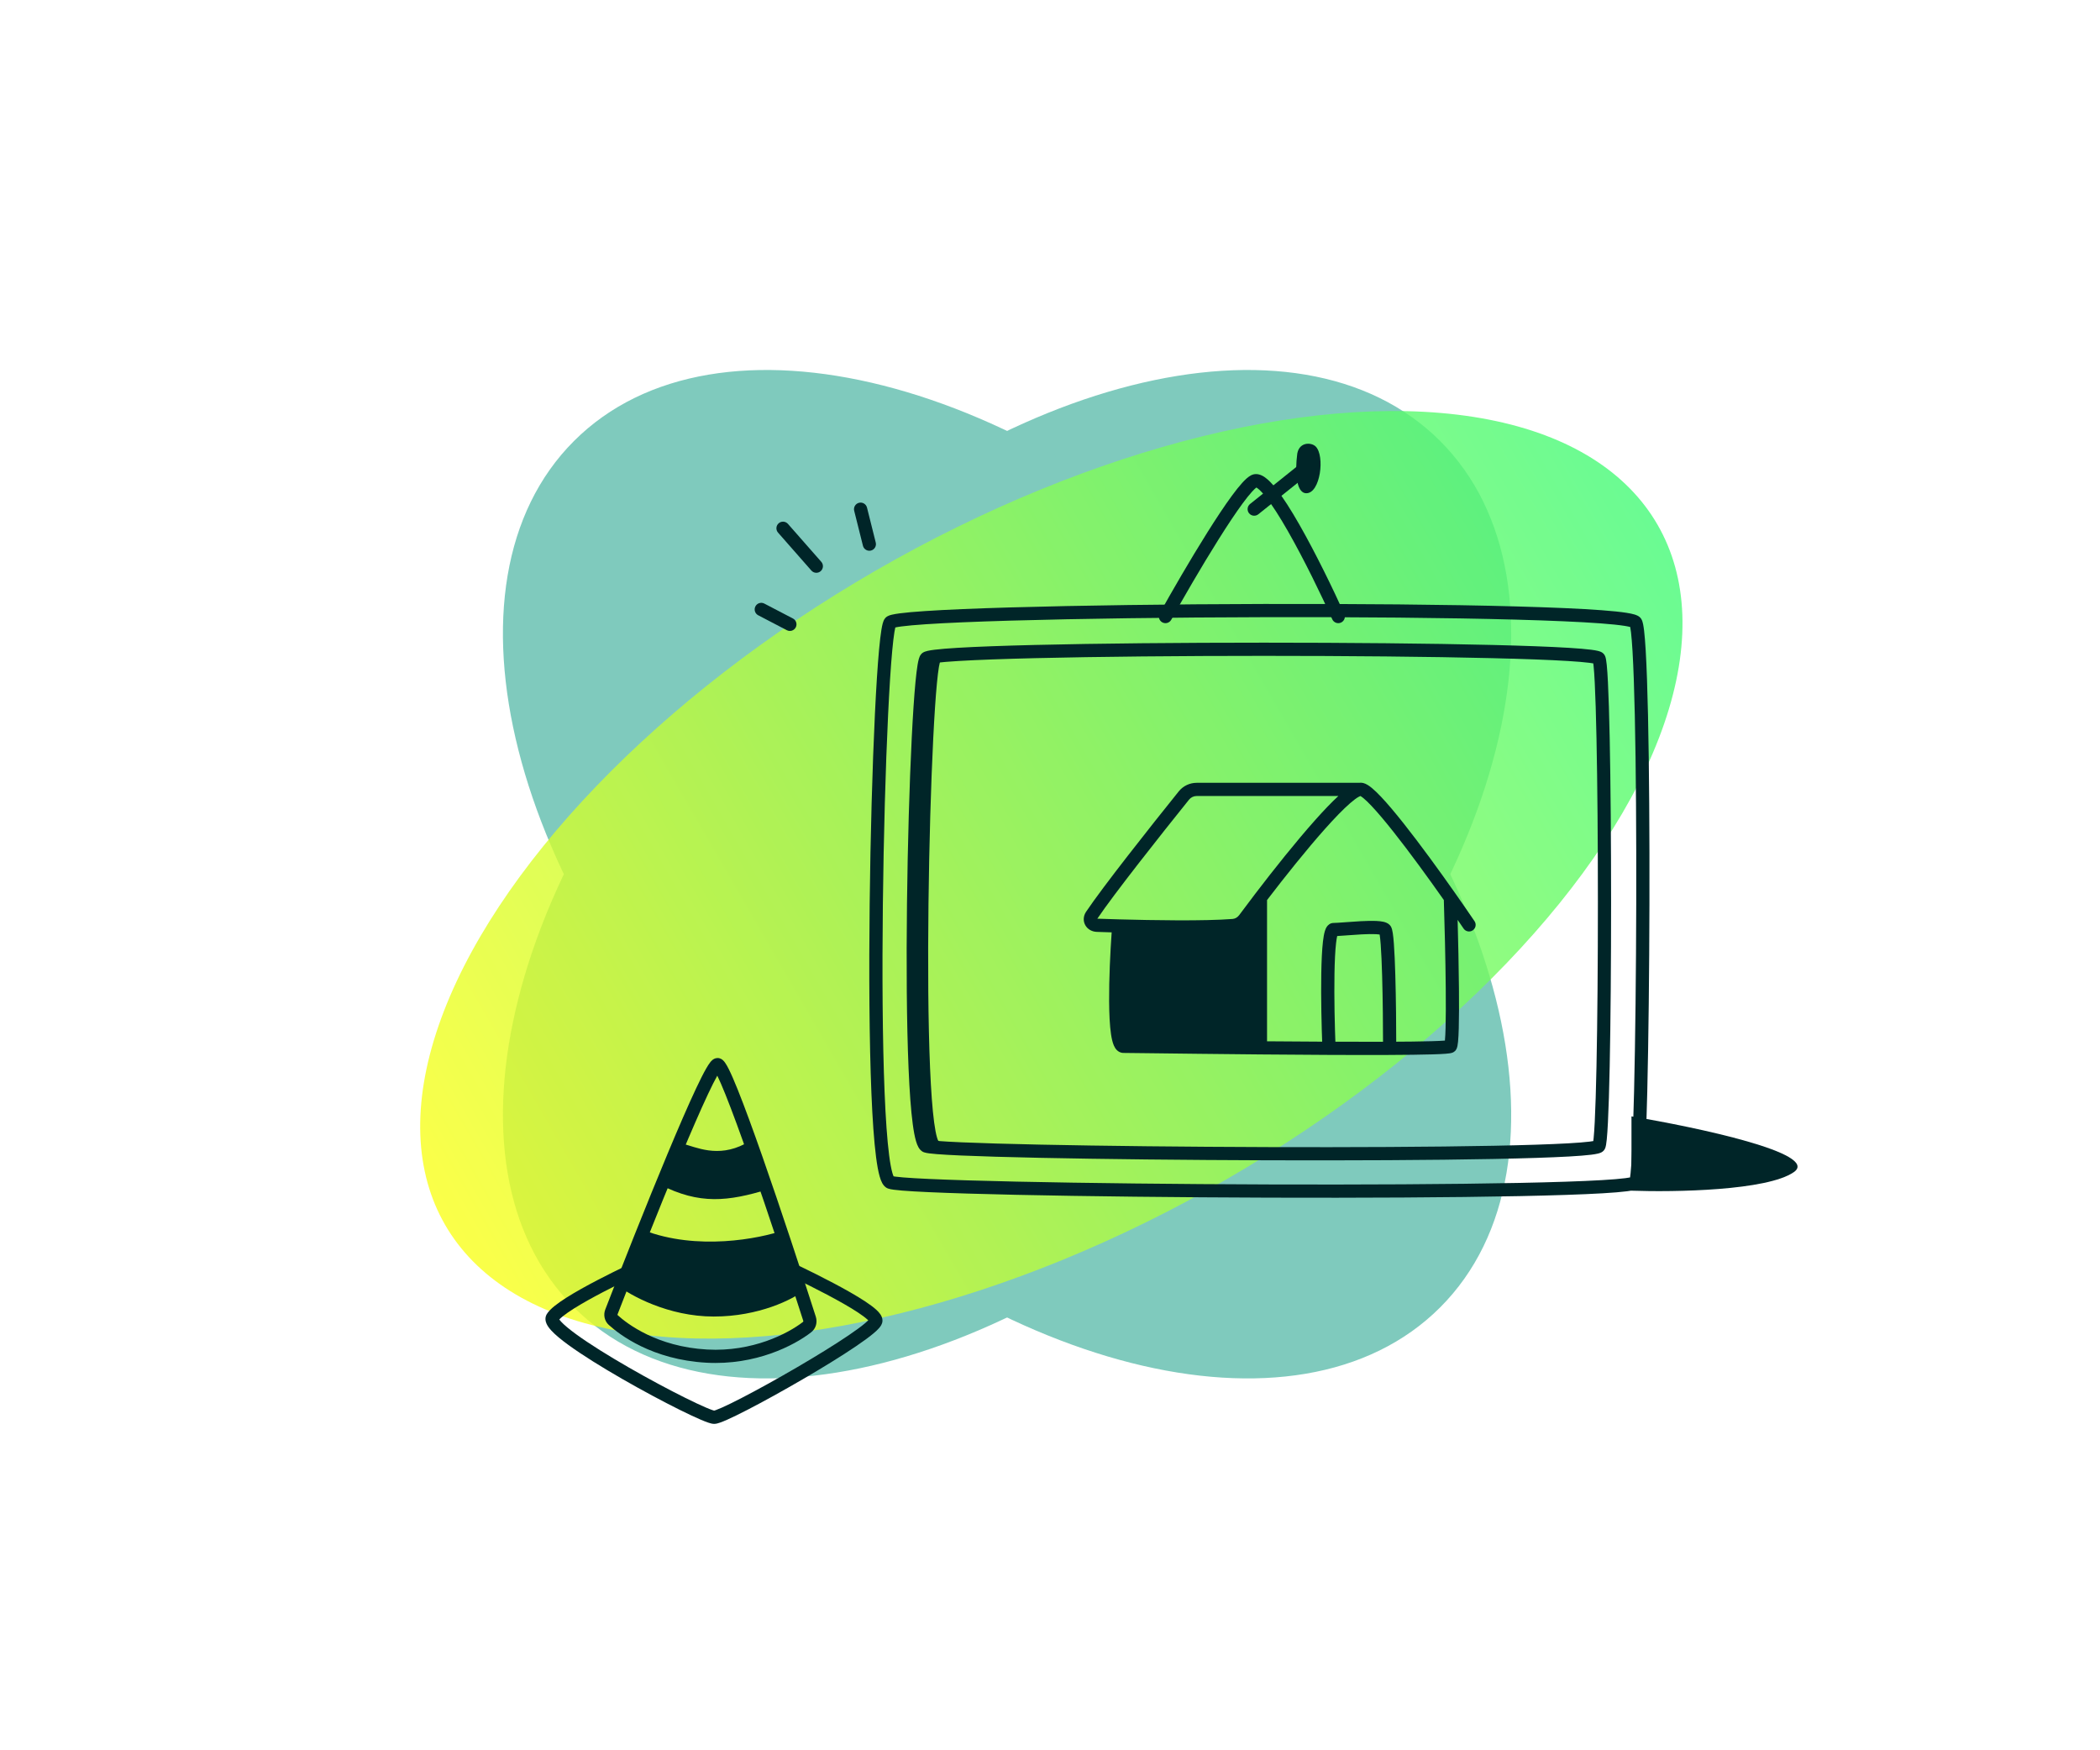
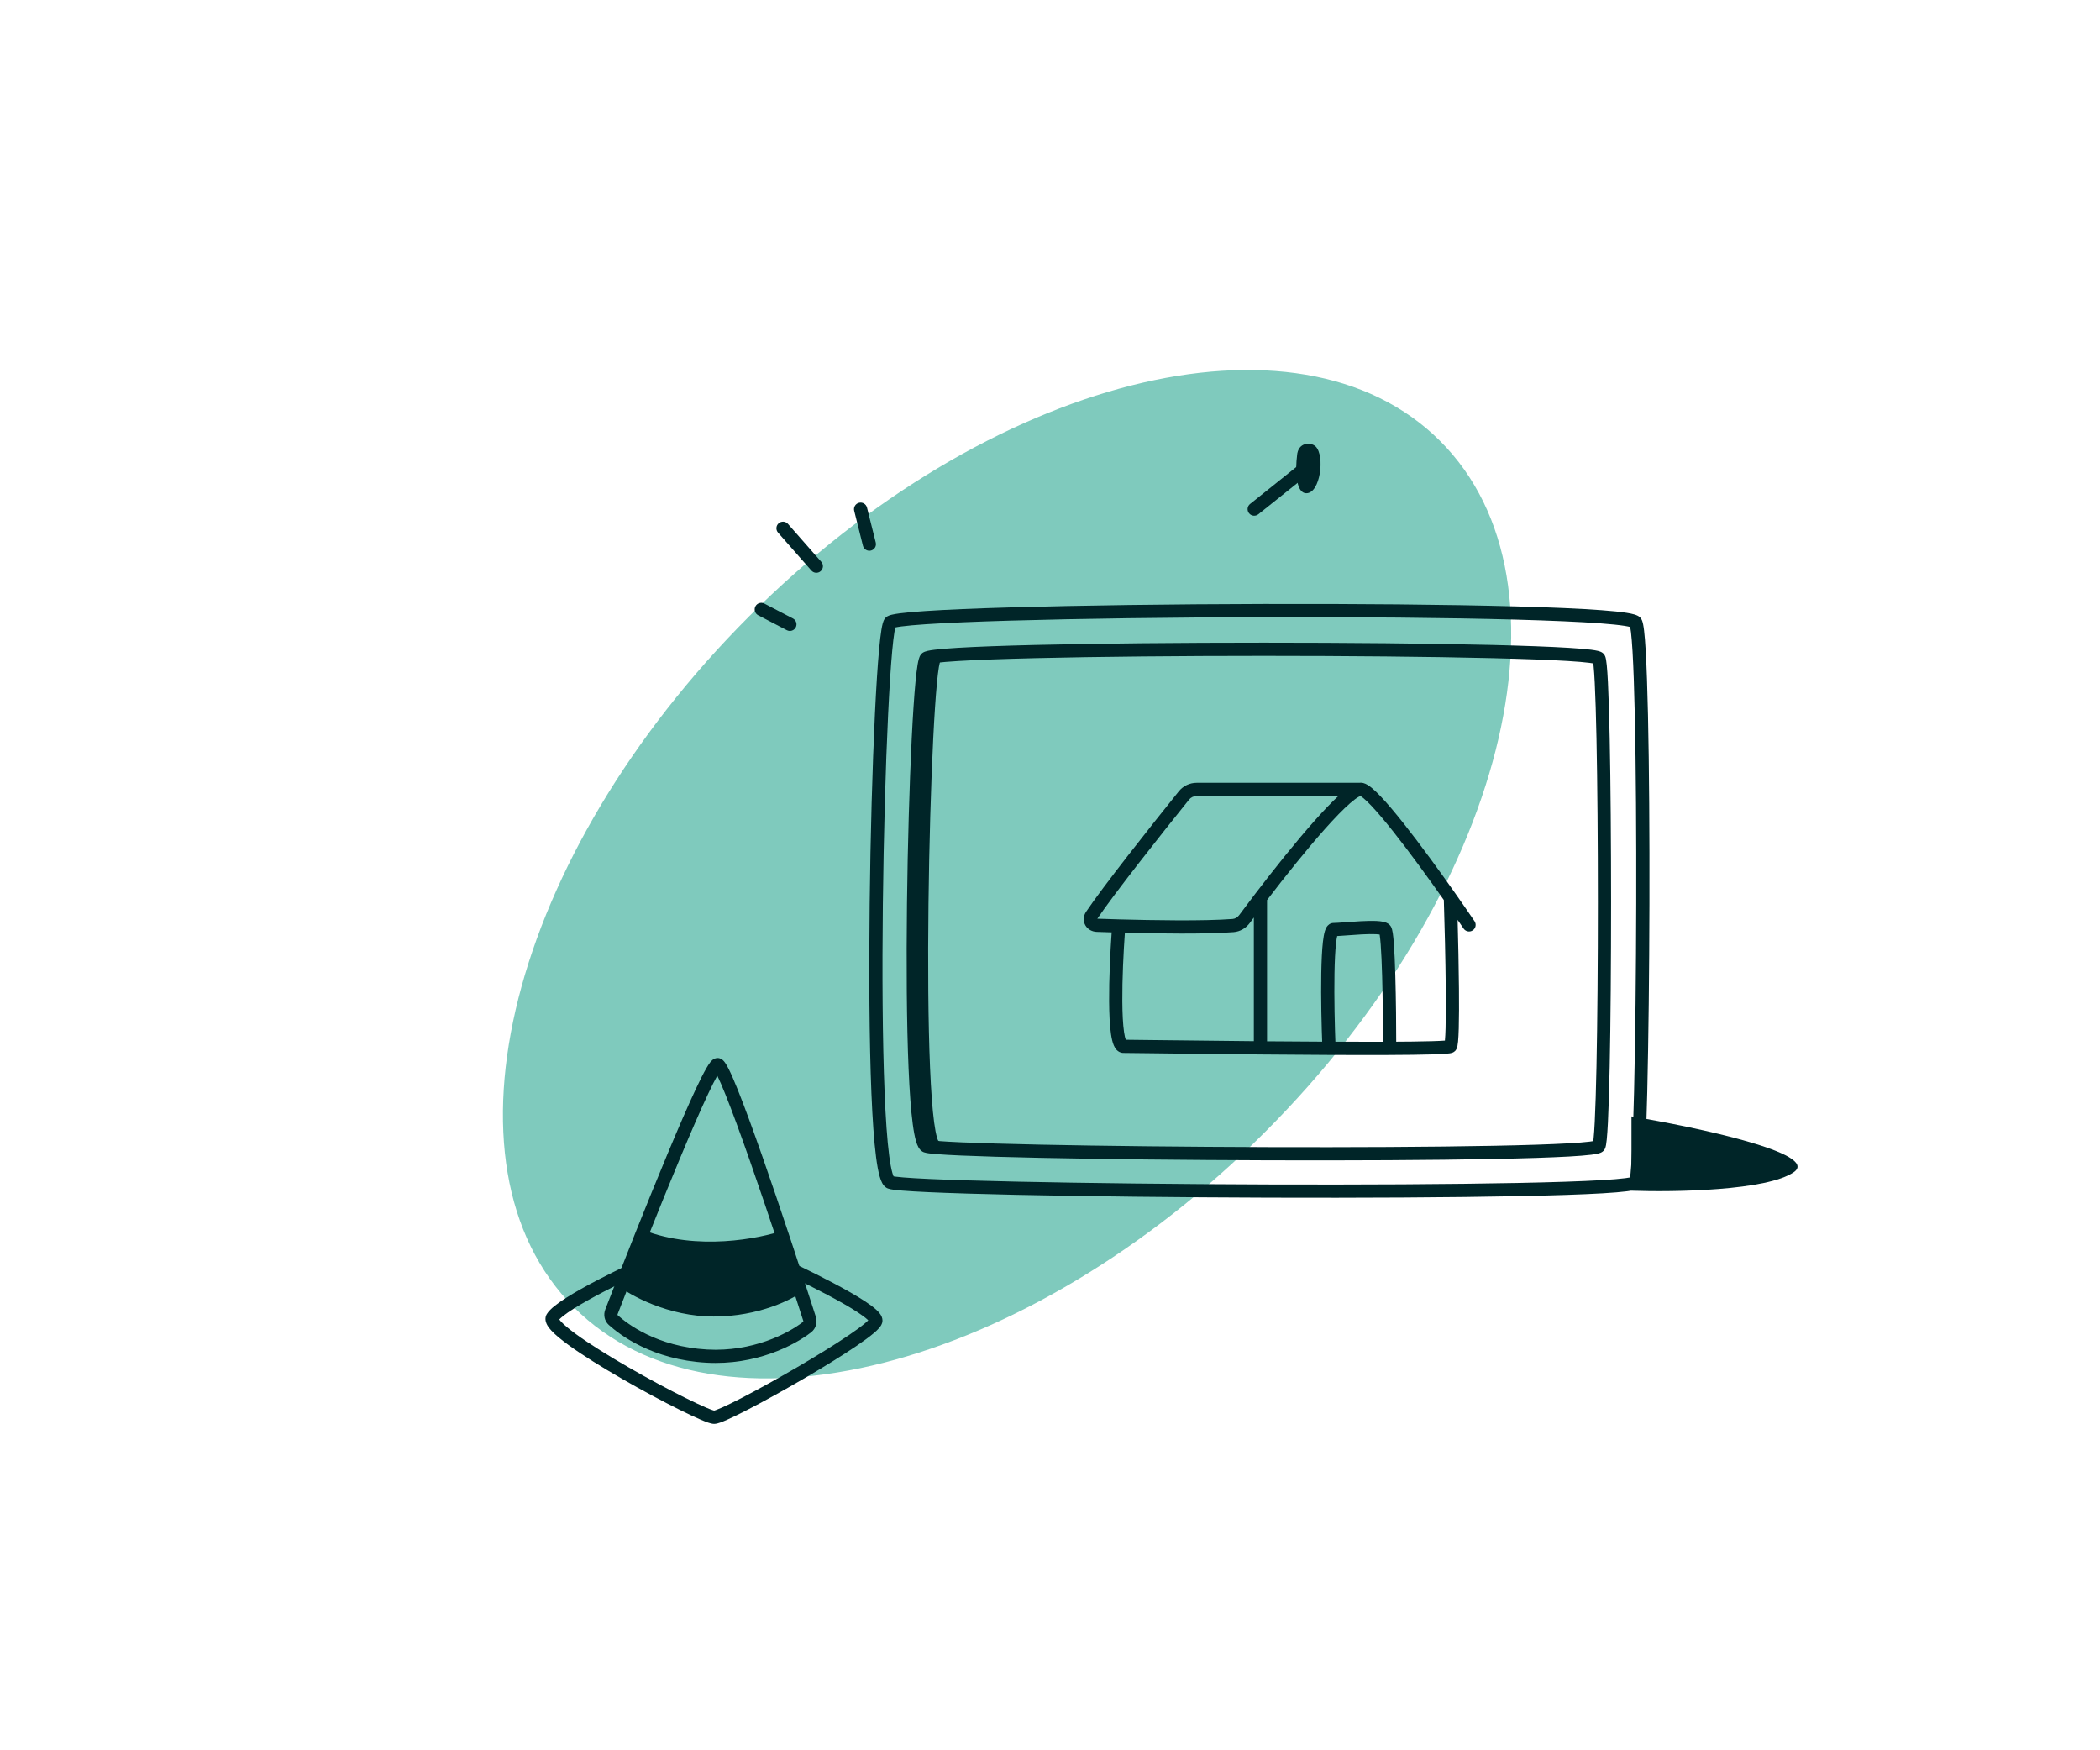
<svg xmlns="http://www.w3.org/2000/svg" width="600" height="500" viewBox="0 0 600 500" fill="none">
  <mask id="mask0_5636_39" style="mask-type:alpha" maskUnits="userSpaceOnUse" x="0" y="0" width="600" height="500">
    <path d="M0 0H600V500H0V0Z" fill="#C4C4C4" />
  </mask>
  <g mask="url(#mask0_5636_39)">
    <path d="M361.412 323.413C293.07 391.755 204.681 414.169 163.989 373.477C123.297 332.785 145.711 244.396 214.053 176.054C282.395 107.712 370.784 85.298 411.476 125.99C452.168 166.682 429.754 255.071 361.412 323.413Z" fill="#7FCABD" />
-     <path d="M361.412 176.054C429.754 244.396 452.168 332.785 411.476 373.477C370.784 414.169 282.395 391.755 214.053 323.413C145.711 255.071 123.297 166.682 163.989 125.99C204.681 85.298 293.07 107.712 361.412 176.054Z" fill="#7FCABD" />
    <g opacity="0.8" filter="url(#filter0_f_5636_39)">
-       <ellipse cx="300.381" cy="249.907" rx="100.351" ry="200" transform="rotate(60 300.381 249.907)" fill="url(#paint0_linear_5636_39)" />
-     </g>
+       </g>
    <path fill-rule="evenodd" clip-rule="evenodd" d="M184.838 360.913C185.271 361.86 184.855 362.979 183.908 363.412L183.124 361.697L182.34 359.982C183.287 359.549 184.405 359.966 184.838 360.913ZM222.387 360.906C222.824 359.96 223.945 359.548 224.89 359.985L224.099 361.697L223.308 363.408C222.363 362.971 221.95 361.851 222.387 360.906ZM248.073 377.181C248.008 377.115 247.934 377.043 247.85 376.965C247.245 376.407 246.322 375.717 245.128 374.928C242.754 373.36 239.549 371.559 236.295 369.841C233.052 368.127 229.804 366.519 227.364 365.337C226.144 364.746 225.129 364.263 224.418 363.928C224.063 363.761 223.785 363.63 223.595 363.542L223.38 363.442L223.308 363.408L224.099 361.697C224.89 359.985 224.89 359.985 224.89 359.985L224.968 360.021L225.19 360.125C225.384 360.215 225.667 360.348 226.027 360.518C226.747 360.857 227.775 361.346 229.007 361.943C231.471 363.136 234.761 364.765 238.057 366.506C241.342 368.242 244.676 370.111 247.206 371.781C248.463 372.612 249.583 373.433 250.41 374.196C250.821 374.576 251.212 374.99 251.513 375.428C251.79 375.831 252.139 376.464 252.139 377.24C252.139 377.803 251.934 378.258 251.783 378.533C251.618 378.832 251.41 379.106 251.206 379.346C250.796 379.825 250.247 380.337 249.627 380.86C248.377 381.916 246.631 383.187 244.582 384.576C240.473 387.362 234.983 390.733 229.407 393.981C223.828 397.232 218.133 400.378 213.603 402.717C211.341 403.885 209.35 404.861 207.8 405.551C207.027 405.894 206.339 406.178 205.768 406.379C205.285 406.55 204.629 406.759 204.047 406.759C203.474 406.759 202.813 406.555 202.317 406.386C201.731 406.186 201.018 405.904 200.213 405.56C198.598 404.871 196.516 403.892 194.15 402.717C189.413 400.364 183.467 397.189 177.715 393.879C171.973 390.574 166.374 387.108 162.355 384.174C160.36 382.717 158.672 381.333 157.55 380.123C156.998 379.528 156.487 378.874 156.175 378.192C155.872 377.528 155.595 376.445 156.228 375.4C156.735 374.563 157.596 373.758 158.5 373.035C159.445 372.278 160.609 371.478 161.886 370.669C164.443 369.049 167.575 367.321 170.59 365.746C173.612 364.168 176.548 362.728 178.725 361.683C179.815 361.161 180.717 360.736 181.347 360.442C181.662 360.295 181.909 360.18 182.078 360.102L182.271 360.013L182.34 359.982C182.34 359.982 182.34 359.982 183.124 361.697L183.908 363.412L183.846 363.44L183.659 363.526C183.494 363.602 183.252 363.714 182.942 363.859C182.322 364.148 181.433 364.567 180.356 365.083C178.202 366.117 175.308 367.537 172.336 369.089C169.358 370.645 166.332 372.317 163.903 373.855C162.688 374.624 161.652 375.342 160.857 375.978C160.371 376.367 160.027 376.686 159.794 376.933C159.908 377.093 160.076 377.301 160.315 377.559C161.185 378.498 162.637 379.711 164.579 381.128C168.434 383.942 173.896 387.33 179.596 390.61C185.286 393.884 191.164 397.023 195.827 399.339C198.161 400.499 200.172 401.442 201.694 402.092C202.457 402.418 203.073 402.659 203.533 402.816C203.803 402.908 203.964 402.951 204.043 402.971C204.118 402.951 204.268 402.91 204.514 402.823C204.951 402.669 205.538 402.429 206.268 402.105C207.722 401.458 209.64 400.519 211.873 399.366C216.334 397.063 221.972 393.949 227.509 390.723C233.049 387.495 238.457 384.173 242.466 381.455C244.477 380.091 246.095 378.907 247.195 377.979C247.567 377.665 247.857 377.399 248.073 377.181Z" fill="#002528" />
    <path fill-rule="evenodd" clip-rule="evenodd" d="M194.225 331.026C188.134 345.614 181.165 363.254 176.454 375.438C176.421 375.522 176.424 375.585 176.431 375.619C176.438 375.65 176.45 375.674 176.48 375.701C179.151 378.125 187.666 384.718 202.041 385.516C215.004 386.236 225.108 380.974 229.435 377.624C229.472 377.595 229.495 377.561 229.508 377.515C229.522 377.465 229.527 377.389 229.498 377.296C225.48 364.757 219.523 346.627 214.27 331.638C211.643 324.14 209.199 317.451 207.267 312.647C206.352 310.371 205.566 308.555 204.94 307.286C204.239 308.525 203.344 310.305 202.292 312.539C200.091 317.217 197.272 323.728 194.225 331.026ZM203.543 302.812C203.731 302.657 204.259 302.244 205.021 302.244C205.818 302.244 206.356 302.693 206.545 302.862C206.796 303.087 207.003 303.35 207.165 303.579C207.497 304.048 207.845 304.669 208.199 305.37C208.915 306.791 209.786 308.804 210.766 311.24C212.731 316.125 215.197 322.879 217.829 330.391C223.098 345.424 229.066 363.59 233.089 376.146C233.592 377.716 233.151 379.516 231.744 380.605C226.858 384.388 215.883 390.062 201.832 389.282C186.335 388.421 177.034 381.297 173.945 378.494C172.663 377.33 172.359 375.571 172.937 374.078C177.654 361.877 184.636 344.203 190.745 329.573C193.798 322.262 196.642 315.688 198.88 310.933C199.996 308.562 200.98 306.604 201.775 305.224C202.168 304.541 202.548 303.941 202.902 303.49C203.075 303.269 203.291 303.022 203.543 302.812Z" fill="#002528" />
    <path d="M183.873 351.418C199.146 357.34 216.965 353.886 223.966 351.418L229.693 368.689C226.511 371.156 216.902 376.091 203.919 376.091C190.937 376.091 180.055 370.06 176.236 367.044L183.873 351.418Z" fill="#002528" />
-     <path d="M188.573 338.392C199.881 344.222 208.105 343.194 219.413 339.762C219.413 334.51 212.871 326.746 212.871 326.746C205.021 330.858 198.853 327.659 195.114 326.746L188.573 338.392Z" fill="#002528" />
    <path fill-rule="evenodd" clip-rule="evenodd" d="M215.833 173.222C216.314 172.298 217.453 171.94 218.377 172.421L226.553 176.683C227.476 177.164 227.835 178.303 227.354 179.226C226.872 180.15 225.734 180.508 224.81 180.027L216.634 175.765C215.71 175.284 215.352 174.145 215.833 173.222ZM222.473 149.493C223.255 148.805 224.446 148.882 225.134 149.665L234.655 160.499C235.342 161.281 235.266 162.472 234.483 163.16C233.701 163.847 232.51 163.77 231.822 162.988L222.301 152.154C221.614 151.372 221.69 150.18 222.473 149.493ZM245.427 143.631C246.437 143.378 247.461 143.992 247.714 145.002L250.214 154.99C250.467 156.001 249.853 157.024 248.843 157.277C247.833 157.53 246.809 156.916 246.556 155.906L244.056 145.918C243.803 144.908 244.417 143.884 245.427 143.631Z" fill="#002528" />
    <path fill-rule="evenodd" clip-rule="evenodd" d="M467.9 175.892C468.138 176.014 468.609 176.285 468.931 176.804C469.225 177.277 469.368 177.882 469.456 178.304C469.561 178.811 469.655 179.437 469.74 180.153C469.911 181.589 470.064 183.513 470.201 185.834C470.476 190.483 470.693 196.832 470.859 204.299C471.19 219.238 471.315 238.717 471.268 258.156C471.222 277.595 471.004 297.008 470.65 311.817C470.473 319.22 470.261 325.485 470.019 330.032C469.898 332.302 469.769 334.166 469.629 335.537C469.56 336.22 469.486 336.809 469.404 337.277C469.363 337.51 469.315 337.739 469.259 337.948C469.211 338.123 469.122 338.42 468.952 338.707C468.596 339.31 468.027 339.569 467.844 339.651C467.568 339.775 467.268 339.865 466.991 339.935C466.429 340.077 465.704 340.198 464.867 340.305C463.178 340.523 460.816 340.716 457.9 340.887C452.059 341.23 443.858 341.496 434.09 341.694C414.546 342.09 388.648 342.215 362.61 342.132C336.572 342.049 310.381 341.757 290.252 341.319C280.189 341.1 271.631 340.845 265.36 340.56C262.227 340.418 259.649 340.268 257.734 340.11C256.778 340.031 255.968 339.948 255.328 339.861C254.749 339.783 254.137 339.68 253.691 339.512C252.814 339.183 252.323 338.443 252.064 337.97C251.768 337.427 251.531 336.771 251.332 336.074C250.93 334.668 250.591 332.773 250.3 330.514C249.713 325.978 249.281 319.69 248.975 312.27C248.363 297.415 248.253 277.843 248.475 258.251C248.697 238.656 249.252 219.014 249.974 204.012C250.335 196.514 250.739 190.156 251.166 185.537C251.378 183.231 251.6 181.328 251.83 179.921C251.944 179.221 252.066 178.605 252.201 178.108C252.269 177.86 252.348 177.608 252.444 177.375C252.528 177.171 252.68 176.843 252.943 176.547C253.306 176.138 253.763 175.944 253.968 175.862C254.238 175.754 254.535 175.67 254.827 175.599C255.415 175.458 256.17 175.332 257.049 175.215C258.816 174.981 261.264 174.765 264.27 174.564C270.293 174.161 278.684 173.812 288.636 173.523C308.548 172.943 334.785 172.599 361.002 172.536C387.218 172.473 413.43 172.691 433.291 173.239C443.218 173.513 451.581 173.869 457.571 174.317C460.56 174.54 462.999 174.788 464.759 175.067C465.633 175.206 466.397 175.36 466.998 175.541C467.296 175.631 467.611 175.743 467.9 175.892ZM255.365 179.365C255.367 179.364 255.37 179.363 255.372 179.362C255.337 179.379 255.33 179.379 255.365 179.365ZM255.802 179.244C256.201 179.153 256.777 179.055 257.543 178.954C259.189 178.736 261.541 178.526 264.522 178.326C270.474 177.928 278.809 177.581 288.746 177.292C308.614 176.714 334.816 176.37 361.011 176.307C387.207 176.244 413.378 176.462 433.187 177.009C443.096 177.282 451.389 177.637 457.291 178.077C460.248 178.298 462.564 178.537 464.169 178.792C464.881 178.905 465.409 179.014 465.772 179.112C465.844 179.467 465.919 179.96 465.995 180.599C466.154 181.926 466.301 183.763 466.437 186.056C466.707 190.636 466.924 196.932 467.089 204.382C467.419 219.279 467.544 238.724 467.497 258.147C467.451 277.568 467.233 296.953 466.88 311.727C466.703 319.116 466.493 325.339 466.253 329.831C466.134 332.081 466.008 333.875 465.878 335.156C465.828 335.644 465.779 336.042 465.733 336.353C465.398 336.42 464.952 336.492 464.384 336.565C462.828 336.766 460.569 336.952 457.679 337.122C451.911 337.461 443.768 337.726 434.014 337.924C414.512 338.319 388.646 338.444 362.622 338.361C336.6 338.278 310.434 337.986 290.334 337.549C280.283 337.331 271.758 337.076 265.531 336.793C262.416 336.651 259.891 336.504 258.044 336.351C257.119 336.275 256.383 336.199 255.836 336.125C255.611 336.094 255.44 336.067 255.314 336.044C255.216 335.836 255.093 335.51 254.957 335.037C254.633 333.903 254.323 332.227 254.04 330.031C253.475 325.66 253.048 319.503 252.743 312.115C252.135 297.355 252.024 277.857 252.246 258.294C252.467 238.735 253.021 219.14 253.741 204.193C254.101 196.717 254.501 190.422 254.921 185.883C255.131 183.61 255.343 181.807 255.551 180.528C255.641 179.979 255.726 179.554 255.802 179.244ZM255.441 336.269C255.441 336.27 255.435 336.262 255.423 336.244C255.435 336.259 255.442 336.268 255.441 336.269ZM255.931 178.812C255.935 178.801 255.937 178.797 255.937 178.797C255.938 178.797 255.935 178.803 255.931 178.812Z" fill="#002528" />
    <path d="M512.526 334.835C504.914 340.141 478.428 340.583 466.137 340.141V318.919C484.772 322.014 520.139 329.53 512.526 334.835Z" fill="#002528" />
    <path fill-rule="evenodd" clip-rule="evenodd" d="M457.341 186.196C457.502 186.266 458.071 186.511 458.433 187.101C458.607 187.386 458.696 187.679 458.74 187.839C458.795 188.034 458.839 188.245 458.876 188.454C458.95 188.874 459.016 189.398 459.077 189.999C459.198 191.206 459.308 192.845 459.409 194.835C459.611 198.822 459.778 204.313 459.912 210.795C460.179 223.764 460.312 240.756 460.312 257.742C460.312 274.728 460.179 291.72 459.912 304.689C459.778 311.171 459.611 316.662 459.409 320.649C459.308 322.639 459.198 324.278 459.077 325.485C459.016 326.086 458.95 326.61 458.876 327.03C458.839 327.239 458.795 327.45 458.74 327.645C458.696 327.805 458.607 328.098 458.433 328.383C458.071 328.972 457.505 329.217 457.343 329.287L457.342 329.288C457.082 329.4 456.803 329.481 456.55 329.542C456.035 329.667 455.375 329.773 454.618 329.868C453.09 330.058 450.955 330.226 448.323 330.375C443.049 330.674 435.647 330.906 426.831 331.078C409.193 331.423 385.82 331.532 362.322 331.459C338.823 331.387 315.187 331.133 297.021 330.752C287.94 330.561 280.215 330.338 274.555 330.09C271.727 329.966 269.399 329.835 267.668 329.698C266.805 329.629 266.072 329.557 265.491 329.481C264.969 329.412 264.404 329.321 263.985 329.17C263.138 328.863 262.661 328.169 262.414 327.732C262.132 327.235 261.911 326.641 261.729 326.024C261.359 324.778 261.052 323.11 260.788 321.137C260.257 317.172 259.866 311.686 259.59 305.22C259.038 292.274 258.938 275.221 259.138 258.155C259.339 241.086 259.84 223.974 260.492 210.903C260.818 204.371 261.182 198.828 261.568 194.798C261.76 192.788 261.961 191.121 262.17 189.886C262.274 189.271 262.386 188.723 262.512 188.276C262.575 188.053 262.65 187.821 262.744 187.603C262.825 187.413 262.975 187.098 263.24 186.811C263.604 186.415 264.054 186.235 264.239 186.164C264.492 186.068 264.769 185.993 265.035 185.932C265.574 185.809 266.263 185.702 267.06 185.603C268.663 185.406 270.882 185.226 273.605 185.062C279.059 184.734 286.656 184.461 295.664 184.243C313.686 183.807 337.427 183.589 361.127 183.589C384.826 183.589 408.501 183.807 426.39 184.243C435.331 184.461 442.845 184.733 448.2 185.062C450.872 185.226 453.04 185.406 454.59 185.605C455.357 185.703 456.025 185.812 456.544 185.939C456.799 186.002 457.079 186.083 457.338 186.195L457.341 186.196ZM265.582 189.688C265.585 189.687 265.588 189.686 265.593 189.684C265.56 189.7 265.552 189.7 265.582 189.688ZM266.074 189.567C266.422 189.497 266.901 189.423 267.521 189.346C269.007 189.163 271.134 188.989 273.831 188.826C279.217 188.502 286.761 188.23 295.755 188.013C313.736 187.578 337.444 187.36 361.127 187.36C384.809 187.36 408.45 187.578 426.298 188.013C435.225 188.23 442.684 188.502 447.969 188.826C450.617 188.989 452.686 189.163 454.11 189.345C454.566 189.403 454.935 189.46 455.224 189.513C455.257 189.75 455.29 190.037 455.324 190.376C455.437 191.491 455.543 193.057 455.643 195.025C455.842 198.956 456.008 204.403 456.141 210.873C456.408 223.807 456.541 240.771 456.541 257.742C456.541 274.713 456.408 291.677 456.141 304.611C456.008 311.081 455.842 316.528 455.643 320.459C455.543 322.427 455.437 323.993 455.324 325.108C455.291 325.446 455.257 325.731 455.225 325.967C454.945 326.018 454.59 326.071 454.152 326.125C452.752 326.3 450.717 326.462 448.11 326.61C442.906 326.905 435.56 327.136 426.757 327.308C409.159 327.652 385.818 327.761 362.334 327.688C338.851 327.616 315.238 327.362 297.1 326.981C288.03 326.791 280.338 326.569 274.72 326.323C271.909 326.2 269.633 326.071 267.968 325.938C267.134 325.872 266.472 325.806 265.981 325.742C265.828 325.722 265.703 325.703 265.603 325.687C265.531 325.522 265.442 325.283 265.344 324.953C265.058 323.986 264.781 322.544 264.525 320.637C264.018 316.843 263.632 311.491 263.358 305.06C262.809 292.212 262.709 275.236 262.909 258.199C263.109 241.167 263.609 224.104 264.258 211.091C264.583 204.581 264.944 199.104 265.322 195.157C265.511 193.179 265.702 191.618 265.888 190.514C265.954 190.123 266.017 189.81 266.074 189.567ZM265.741 325.944C265.74 325.945 265.734 325.937 265.722 325.918C265.735 325.934 265.741 325.943 265.741 325.944ZM455.1 188.827C455.1 188.827 455.102 188.832 455.106 188.844C455.102 188.833 455.1 188.827 455.1 188.827ZM266.209 189.091C266.21 189.089 266.21 189.087 266.211 189.086C266.216 189.073 266.216 189.076 266.209 189.091Z" fill="#002528" />
    <path fill-rule="evenodd" clip-rule="evenodd" d="M268.563 189.142C269.078 188.382 268.973 187.339 268.277 186.698C267.51 185.993 266.318 186.043 265.613 186.81C265.348 187.097 265.198 187.412 265.117 187.602C265.023 187.82 264.948 188.052 264.885 188.275C264.759 188.722 264.647 189.27 264.543 189.885C264.334 191.121 264.133 192.787 263.941 194.797C263.555 198.827 263.191 204.37 262.865 210.902C262.213 223.973 261.712 241.085 261.511 258.154C261.311 275.22 261.411 292.273 261.963 305.22C262.239 311.685 262.63 317.171 263.161 321.136C263.425 323.109 263.733 324.777 264.102 326.023C264.284 326.64 264.505 327.234 264.787 327.731C265.034 328.168 265.511 328.862 266.358 329.169C267.337 329.524 268.418 329.018 268.773 328.039C269.076 327.203 268.752 326.293 268.042 325.824C267.961 325.667 267.847 325.39 267.717 324.952C267.431 323.985 267.154 322.543 266.898 320.636C266.391 316.842 266.006 311.49 265.731 305.059C265.183 292.211 265.082 275.235 265.282 258.199C265.482 241.166 265.982 224.104 266.631 211.09C266.956 204.58 267.317 199.103 267.695 195.156C267.884 193.179 268.075 191.617 268.261 190.514C268.355 189.958 268.442 189.558 268.515 189.296C268.535 189.227 268.551 189.177 268.563 189.142ZM268.114 325.943C268.113 325.944 268.107 325.936 268.095 325.917C268.108 325.933 268.114 325.942 268.114 325.943ZM268.582 189.09C268.583 189.088 268.583 189.087 268.584 189.085C268.589 189.073 268.589 189.075 268.582 189.09Z" fill="#002528" />
    <path fill-rule="evenodd" clip-rule="evenodd" d="M362.012 257.121V297.464C374.08 297.568 386.647 297.639 396.442 297.599C401.595 297.578 405.967 297.527 409.091 297.434C410.657 297.388 411.886 297.332 412.735 297.266C412.767 297.264 412.798 297.261 412.828 297.259C412.832 297.226 412.835 297.192 412.838 297.157C412.917 296.334 412.977 295.161 413.019 293.696C413.103 290.775 413.111 286.818 413.072 282.445C412.997 273.941 412.743 263.94 412.524 257.106C408.038 250.73 402.744 243.45 398.128 237.622C395.761 234.634 393.596 232.058 391.824 230.187C390.936 229.25 390.176 228.521 389.559 228.014C389.117 227.649 388.834 227.473 388.691 227.394C388.573 227.435 388.391 227.515 388.141 227.657C387.532 228.004 386.729 228.599 385.741 229.457C383.778 231.163 381.326 233.699 378.609 236.745C373.321 242.674 367.188 250.358 362.012 257.121ZM382.393 227.394C380.437 229.191 378.181 231.559 375.795 234.235C370.28 240.417 363.906 248.426 358.628 255.338C356.976 257.502 355.429 259.562 354.046 261.429C353.565 262.078 352.875 262.464 352.152 262.52C344.038 263.149 329.367 262.901 319.697 262.633C317.243 262.565 315.12 262.496 313.524 262.44C318.185 255.51 331.557 238.584 339.724 228.436C340.255 227.776 341.054 227.394 341.914 227.394H382.393ZM388.306 223.623H341.914C339.925 223.623 338.04 224.513 336.786 226.072C328.611 236.231 315.002 253.448 310.306 260.467C309.502 261.669 309.418 263.123 310.099 264.32C310.762 265.486 312.006 266.16 313.367 266.208C314.529 266.248 315.972 266.296 317.619 266.345C317.222 271.994 316.852 279.57 316.892 286.02C316.914 289.624 317.065 292.955 317.429 295.418C317.609 296.631 317.858 297.763 318.233 298.638C318.419 299.073 318.686 299.563 319.085 299.967C319.512 300.399 320.153 300.788 320.979 300.788C321.615 300.788 324.386 300.822 328.605 300.874C335.939 300.964 347.648 301.107 360.11 301.219C372.742 301.332 386.13 301.412 396.457 301.37C401.618 301.349 406.029 301.297 409.203 301.204C410.786 301.157 412.085 301.099 413.024 301.026C413.489 300.99 413.902 300.948 414.232 300.896C414.392 300.87 414.579 300.835 414.76 300.783C414.85 300.757 414.976 300.717 415.113 300.655C415.225 300.605 415.479 300.481 415.724 300.236C416.064 299.896 416.209 299.507 416.261 299.362C416.333 299.161 416.383 298.956 416.419 298.778C416.493 298.417 416.548 297.983 416.593 297.514C416.683 296.566 416.746 295.296 416.788 293.804C416.874 290.811 416.882 286.798 416.843 282.411C416.787 276.048 416.631 268.857 416.464 262.771C417.067 263.647 417.636 264.482 418.168 265.266C418.753 266.128 419.926 266.352 420.787 265.767C421.649 265.183 421.874 264.01 421.289 263.148C419.766 260.904 417.936 258.25 415.934 255.399C411.363 248.89 405.876 241.332 401.084 235.281C398.691 232.259 396.446 229.583 394.562 227.594C393.621 226.601 392.741 225.748 391.955 225.102C391.235 224.509 390.373 223.899 389.494 223.679C389.076 223.575 388.672 223.574 388.306 223.623ZM321.392 266.451C320.995 272.055 320.623 279.613 320.663 285.997C320.685 289.556 320.835 292.673 321.16 294.866C321.309 295.873 321.481 296.582 321.647 297.021C322.843 297.032 325.313 297.062 328.703 297.104C335.685 297.189 346.566 297.322 358.241 297.43V262.107C357.842 262.643 357.453 263.165 357.076 263.673C355.995 265.133 354.336 266.134 352.443 266.28C344.6 266.888 330.993 266.697 321.392 266.451Z" fill="#002528" />
    <path fill-rule="evenodd" clip-rule="evenodd" d="M382.057 267.393C381.944 267.862 381.832 268.531 381.731 269.406C381.482 271.571 381.342 274.625 381.281 278.085C381.159 284.986 381.358 293.287 381.58 298.827C381.621 299.868 380.811 300.745 379.771 300.787C378.73 300.828 377.853 300.018 377.812 298.978C377.588 293.398 377.387 285.018 377.51 278.019C377.572 274.528 377.714 271.327 377.985 268.975C378.119 267.815 378.293 266.764 378.539 265.964C378.658 265.577 378.832 265.12 379.108 264.721C379.363 264.352 379.982 263.656 381.03 263.656C381.609 263.656 382.691 263.58 384.122 263.473C384.244 263.464 384.367 263.455 384.493 263.446C385.8 263.348 387.302 263.235 388.771 263.158C390.371 263.074 391.993 263.028 393.324 263.095C393.985 263.129 394.635 263.193 395.2 263.315C395.671 263.416 396.461 263.627 397.042 264.208C397.32 264.485 397.465 264.788 397.534 264.943C397.614 265.128 397.673 265.313 397.718 265.473C397.806 265.795 397.877 266.169 397.937 266.558C398.057 267.344 398.159 268.374 398.248 269.563C398.427 271.949 398.561 275.119 398.661 278.564C398.862 285.461 398.929 293.554 398.929 298.903C398.929 299.944 398.085 300.788 397.043 300.788C396.002 300.788 395.158 299.944 395.158 298.903C395.158 293.575 395.091 285.522 394.892 278.674C394.792 275.246 394.66 272.144 394.488 269.844C394.401 268.688 394.308 267.771 394.209 267.129C394.2 267.069 394.191 267.013 394.182 266.96C393.915 266.918 393.565 266.884 393.132 266.861C392.002 266.804 390.538 266.841 388.969 266.924C387.544 266.999 386.084 267.108 384.771 267.206C384.647 267.216 384.524 267.225 384.402 267.234C383.545 267.298 382.731 267.358 382.057 267.393ZM394.633 267.064C394.633 267.064 394.63 267.063 394.625 267.06C394.63 267.062 394.633 267.064 394.633 267.064Z" fill="#002528" />
-     <path d="M354.339 264.206C346.749 265.082 330.155 264.808 319.644 264.517C318.754 275.978 317.776 298.902 320.978 298.902C322.727 298.902 340.526 299.156 360.126 299.332V256.481C357.973 259.301 356 261.942 354.339 264.206Z" fill="#002528" />
-     <path fill-rule="evenodd" clip-rule="evenodd" d="M358.961 139.268C359.034 139.308 359.13 139.367 359.254 139.455C359.832 139.866 360.606 140.641 361.552 141.821C363.423 144.153 365.649 147.66 367.983 151.747C372.635 159.894 377.545 170.044 380.646 176.909C381.074 177.858 382.191 178.28 383.14 177.851C384.089 177.423 384.511 176.306 384.082 175.357C380.955 168.433 375.991 158.166 371.257 149.877C368.898 145.745 366.554 142.03 364.494 139.461C363.474 138.19 362.442 137.095 361.439 136.382C360.539 135.741 359.036 134.98 357.501 135.748C356.626 136.185 355.732 137.04 354.906 137.95C354.03 138.916 353.048 140.154 352.001 141.574C349.905 144.418 347.466 148.108 344.971 152.077C339.977 160.021 334.688 169.193 331.341 175.217C330.835 176.128 331.163 177.276 332.074 177.781C332.984 178.287 334.132 177.959 334.638 177.049C337.963 171.063 343.216 161.953 348.164 154.084C350.639 150.146 353.021 146.546 355.037 143.811C356.046 142.442 356.943 141.317 357.699 140.484C358.283 139.84 358.702 139.463 358.961 139.268ZM358.789 139.194C358.789 139.193 358.798 139.194 358.819 139.201C358.8 139.198 358.79 139.195 358.789 139.194Z" fill="#002528" />
    <path fill-rule="evenodd" clip-rule="evenodd" d="M373.159 133.588C373.81 134.401 373.678 135.587 372.865 136.238L359.521 146.913C358.707 147.564 357.521 147.432 356.87 146.619C356.22 145.806 356.352 144.619 357.165 143.969L370.509 133.293C371.322 132.643 372.509 132.774 373.159 133.588Z" fill="#002528" />
    <path d="M373.248 140.901C370.045 140.901 370.134 133.784 370.579 130.226C370.803 126.222 374.582 126.223 375.917 127.557C378.586 130.226 377.251 140.901 373.248 140.901Z" fill="#002528" />
  </g>
  <defs>
    <filter id="filter0_f_5636_39" x="-60.459" y="-63.049" width="721.68" height="625.912" filterUnits="userSpaceOnUse" color-interpolation-filters="sRGB">
      <feFlood flood-opacity="0" result="BackgroundImageFix" />
      <feBlend mode="normal" in="SourceGraphic" in2="BackgroundImageFix" result="shape" />
      <feGaussianBlur stdDeviation="90.234" result="effect1_foregroundBlur_5636_39" />
    </filter>
    <linearGradient id="paint0_linear_5636_39" x1="300.381" y1="49.907" x2="300.381" y2="449.907" gradientUnits="userSpaceOnUse">
      <stop stop-color="#45FA78" />
      <stop offset="1" stop-color="#FAFF1B" />
    </linearGradient>
  </defs>
</svg>